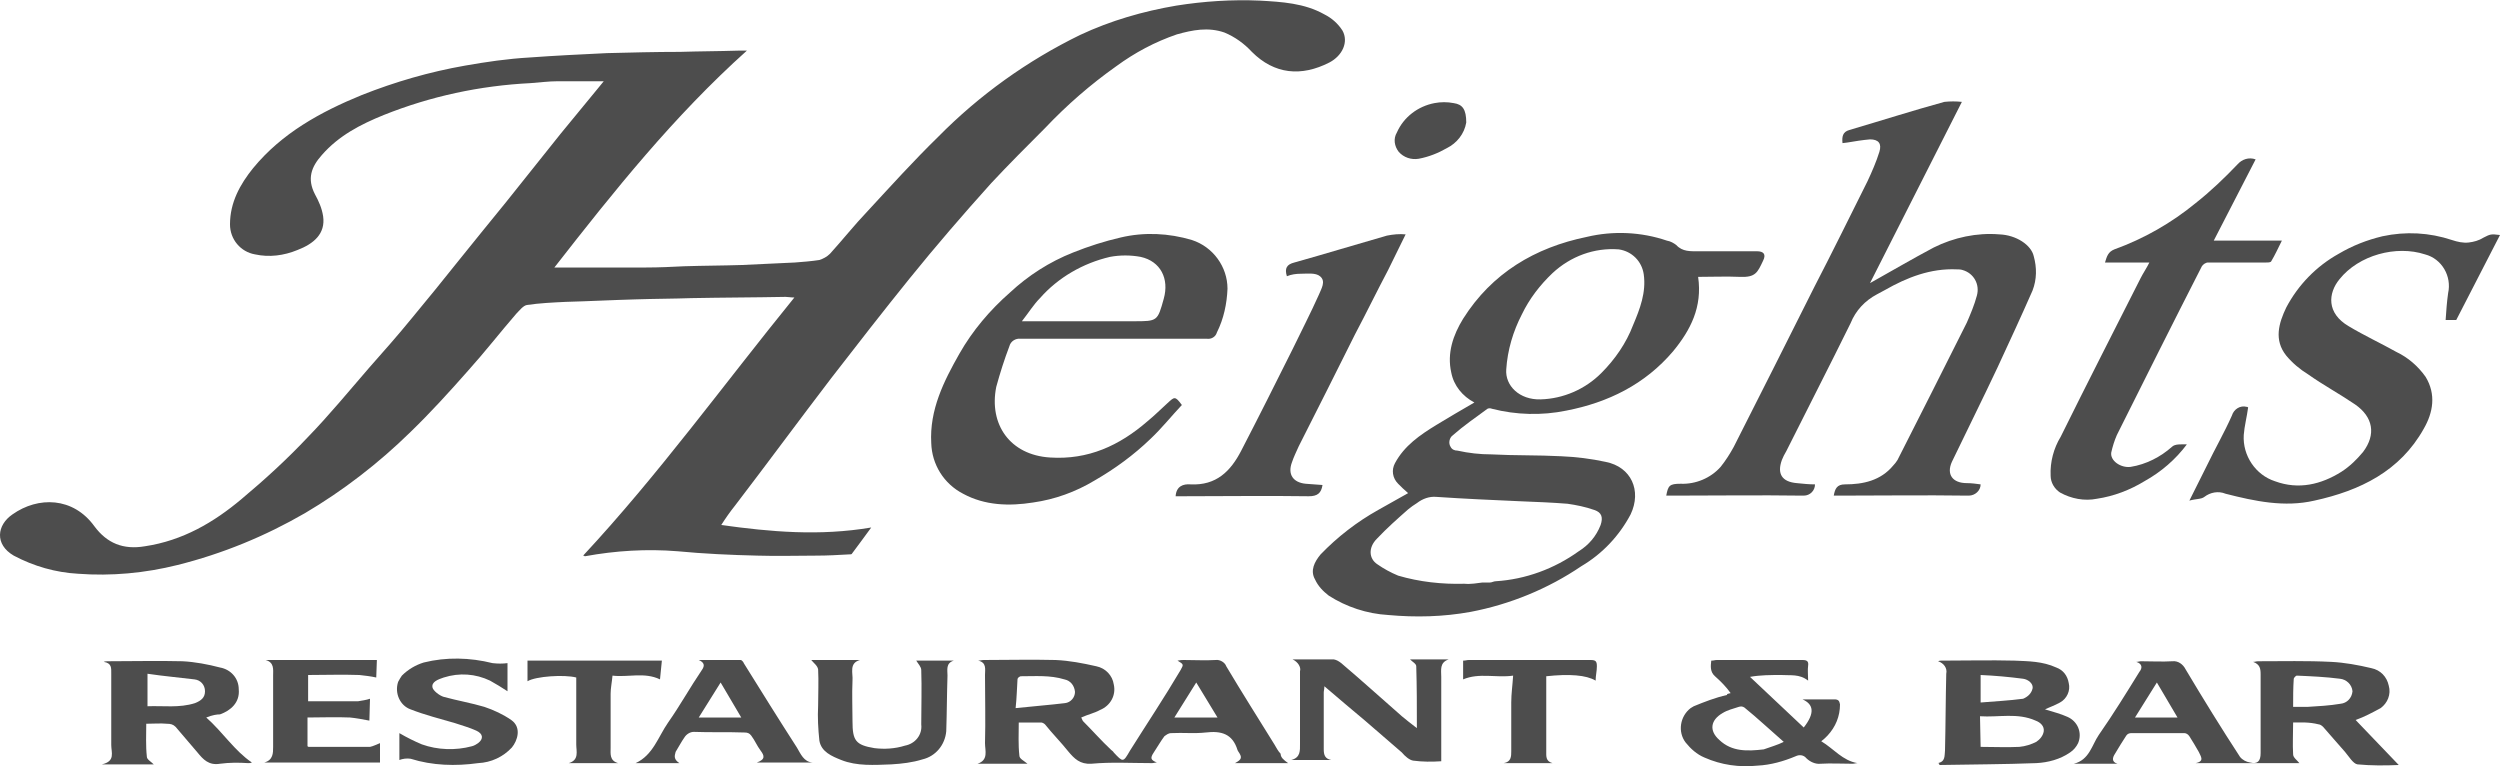
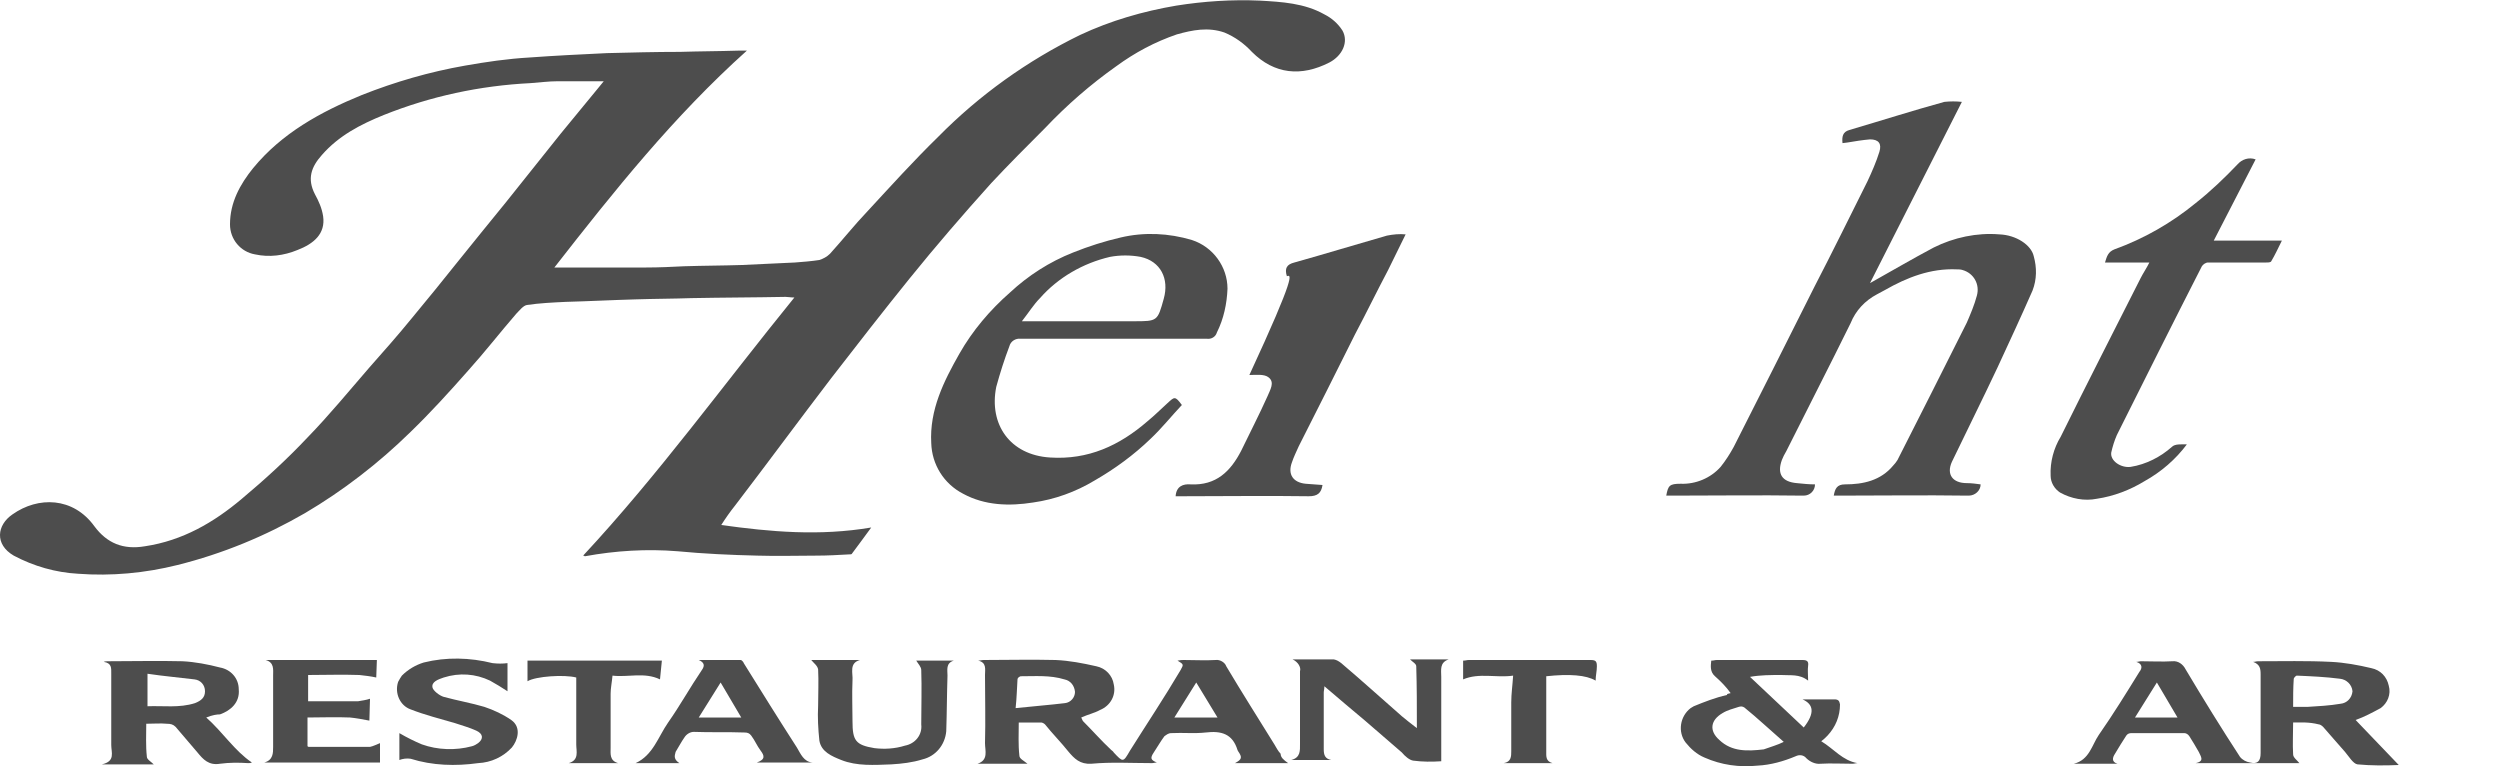
<svg xmlns="http://www.w3.org/2000/svg" version="1.1" id="Layer_1" x="0px" y="0px" viewBox="0 0 400 122.6" style="enable-background:new 0 0 400 122.6;" xml:space="preserve">
  <style type="text/css">
	.st0{fill:#4D4D4D;}
</style>
  <title>Artboard 1</title>
  <g>
    <path class="st0" d="M366.9,115.6c0,1.8-0.1,3.5,0,5.1c0,0.5,0.6,0.9,1,1.4h-16.6c1.5-0.3,0.8-1.1,0.5-1.8c-0.5-0.9-1-1.7-1.5-2.5   c-0.2-0.3-0.5-0.5-0.8-0.5c-2.8,0-5.7,0-8.5,0c-0.3,0-0.6,0.1-0.8,0.4c-0.6,0.9-1.2,1.9-1.8,2.9c-0.4,0.6-0.6,1.3,0.4,1.6h-7   c2.5-0.6,2.9-3,4-4.6c2.3-3.3,4.4-6.7,6.5-10.1c0.5-0.6,0.5-1.3-0.5-1.6c0.3,0,0.5-0.1,0.7-0.1c1.7,0,3.5,0.1,5.1,0   c0.9-0.1,1.7,0.5,2.1,1.3c2.8,4.7,5.7,9.4,8.7,14c0.4,0.5,1,0.8,1.6,0.9c1.2,0.3,1.7-0.2,1.7-1.5c0-4.2,0-8.4,0-12.6   c0-0.9-0.1-1.6-1.2-2c0.3,0,0.5-0.1,0.8-0.1c3.9,0,7.8-0.1,11.7,0.1c2.1,0.1,4.3,0.5,6.4,1c1.5,0.3,2.5,1.4,2.8,2.8   c0.4,1.4-0.2,2.8-1.3,3.6c-1.3,0.7-2.6,1.4-4,1.9l6.9,7.2c-2.2,0.1-4.5,0.1-6.6-0.1c-0.7-0.1-1.4-1.3-2-2c-1.2-1.4-2.4-2.7-3.5-4   c-0.2-0.2-0.5-0.4-0.7-0.4C369.4,115.5,368.2,115.6,366.9,115.6z M366.9,113.1c0.9,0,1.6,0,2.3,0c1.7-0.1,3.5-0.2,5.3-0.5   c1-0.1,1.8-0.9,1.9-2c-0.1-1.1-1-1.9-2-2c-2.3-0.3-4.6-0.4-6.9-0.5c-0.2,0-0.5,0.4-0.5,0.5C366.9,110.1,366.9,111.5,366.9,113.1z    M345.1,109.2l-3.5,5.6h6.8L345.1,109.2z" />
    <path class="st0" d="M206.1,122.1h-8.5c1.1-0.6,1.2-0.9,0.5-1.9c0-0.1-0.1-0.1-0.1-0.2c-0.8-2.6-2.6-3.1-5.1-2.8   c-1.8,0.2-3.6,0-5.5,0.1c-0.5,0-0.8,0.3-1.1,0.5c-0.6,0.8-1.1,1.7-1.7,2.6c-0.6,0.9-0.5,1.2,0.5,1.6c-0.3,0-0.5,0.1-0.8,0.1   c-3.3,0-6.5-0.2-9.7,0.1c-1.8,0.1-2.7-0.8-3.7-2c-1.2-1.5-2.5-2.8-3.7-4.3c-0.2-0.2-0.5-0.3-0.6-0.3c-1.2,0-2.4,0-3.6,0   c0,1.8-0.1,3.5,0.1,5.3c0,0.5,0.7,0.8,1.3,1.3h-8c1.8-0.6,1.2-2.1,1.2-3.3c0.1-3.6,0-7.3,0-10.9c0-0.9,0.3-2-1.1-2.3   c0.3,0,0.6-0.1,0.9-0.1c3.8,0,7.6-0.1,11.5,0c2.2,0.1,4.3,0.5,6.5,1c1.5,0.3,2.6,1.5,2.8,2.9c0.4,1.7-0.5,3.4-2.2,4.1   c-0.9,0.5-1.9,0.7-3,1.2c0.1,0.2,0.2,0.5,0.3,0.6c1.5,1.5,2.9,3.1,4.5,4.6c0.1,0.1,0.3,0.2,0.4,0.4c1.5,1.6,1.5,1.6,2.6-0.3   c2.7-4.3,5.5-8.5,8.1-12.9c0.5-0.9,0.5-0.9-0.5-1.5c0.5-0.1,0.7-0.1,1-0.1c1.7,0,3.5,0.1,5.1,0c0.7-0.1,1.5,0.4,1.7,1   c2.5,4.2,5.1,8.3,7.7,12.5c0.3,0.5,0.6,1.1,1,1.5C204.9,121.2,205.4,121.6,206.1,122.1z M162.5,113.3c2.8-0.3,5.4-0.5,7.9-0.8   c0.9-0.1,1.6-0.9,1.6-1.8c-0.1-1-0.7-1.8-1.7-2c-2.3-0.7-4.6-0.5-7-0.5c-0.3,0.1-0.5,0.3-0.5,0.5   C162.7,110.1,162.7,111.4,162.5,113.3L162.5,113.3z M194.8,114.8l-3.4-5.6l-3.5,5.6H194.8z" />
-     <path class="st0" d="M310,122.1c1.3-0.2,1.1-1.2,1.2-2c0.1-4.1,0.1-8.2,0.2-12.3c0.2-0.9-0.4-1.7-1.3-2c0.2-0.1,0.4-0.1,0.5-0.1   c3.9,0,7.8-0.1,11.7,0c2.3,0.1,4.5,0.1,6.7,1.1c1.1,0.4,1.8,1.3,2,2.5c0.3,1.2-0.3,2.5-1.4,3.1c-0.9,0.5-1.8,0.8-2.4,1.1   c1.3,0.4,2.5,0.7,3.6,1.2c1.6,0.7,2.4,2.5,1.7,4.2c-0.3,0.6-0.7,1.1-1.3,1.5c-1.6,1.1-3.5,1.6-5.4,1.7c-5.2,0.2-10.3,0.2-15.5,0.3   C310.3,122.1,310.2,122.1,310,122.1z M316.9,119.5c2.2,0,4.2,0.1,6.2,0c1-0.1,1.9-0.4,2.7-0.8c0.6-0.4,1.1-1,1.2-1.7   c0.1-0.8-0.5-1.4-1.3-1.7c-2.9-1.3-5.9-0.5-8.9-0.7L316.9,119.5z M316.9,112.4c2.4-0.2,4.5-0.3,6.8-0.6c0.7-0.3,1.3-0.8,1.5-1.6   s-0.7-1.5-1.5-1.6c-2.3-0.3-4.5-0.5-6.8-0.6V112.4z" />
    <path class="st0" d="M276.9,110.9c-0.7-1-1.6-1.9-2.5-2.7c-0.8-0.7-0.7-1.6-0.6-2.5c0.4,0,0.6-0.1,0.9-0.1c4.5,0,9.1,0,13.7,0   c0.7,0,1,0.2,0.9,0.9s0,1.5,0,2.4c-1.4-1.1-2.8-0.8-4.3-0.9c-1.6,0-3.4,0-5,0.3l8.6,8.1c1.8-2.3,1.6-3.7-0.2-4.5h0.8   c1.4,0,2.8,0,4.3,0c0.6,0,0.8,0.2,0.9,0.8c0,1.9-0.7,3.6-2,5c-0.4,0.4-0.6,0.6-1,0.9c2,1.2,3.4,3.1,5.8,3.5c-0.3,0-0.5,0.1-0.8,0.1   c-1.7,0-3.5-0.1-5.1,0c-0.8,0.1-1.7-0.3-2.3-0.9c-0.4-0.5-1.1-0.6-1.7-0.3c-1.9,0.8-4,1.4-6.1,1.5c-2.9,0.3-5.8-0.1-8.5-1.3   c-1.2-0.5-2.2-1.4-3-2.4c-1.3-1.7-0.9-4.2,0.8-5.5c0.2-0.1,0.3-0.2,0.5-0.3c1.7-0.7,3.5-1.4,5.3-1.8   C276.3,111,276.5,111,276.9,110.9z M285.4,118.7c-2.3-2-4.2-3.8-6.3-5.5c-0.3-0.2-0.6-0.2-0.9-0.1c-0.9,0.3-1.8,0.5-2.6,1   c-1.9,1.1-2.2,2.8-0.5,4.3c2,1.9,4.5,1.8,7.1,1.5C283.3,119.5,284.4,119.2,285.4,118.7z" />
    <path class="st0" d="M33,114.8c2.7,2.4,4.5,5.3,7.3,7.2c-0.2,0.1-0.4,0.1-0.6,0.1c-1.5-0.1-3-0.1-4.5,0.1c-1.8,0.3-2.7-0.7-3.6-1.8   c-1.2-1.4-2.4-2.8-3.5-4.1c-0.4-0.4-0.8-0.5-1.4-0.5c-1-0.1-2.1,0-3.3,0c0,1.8-0.1,3.5,0.1,5.3c0,0.4,0.7,0.8,1.1,1.2h-8.3   c2.2-0.5,1.5-1.9,1.5-3.1c0-3.8,0-7.5,0-11.4c0-0.9,0.1-1.7-1.2-1.9c0.2-0.1,0.5-0.1,0.7-0.1c4,0,8-0.1,11.9,0c2,0.1,4.1,0.5,6,1   c1.7,0.3,3,1.7,3,3.5c0.2,2.1-1.3,3.4-3,4C34.7,114.3,34,114.4,33,114.8z M23.6,107.8v5.2c2.5-0.1,5.1,0.3,7.6-0.5   c1-0.4,1.6-0.9,1.6-1.9s-0.7-1.8-1.7-1.9C28.7,108.4,26.3,108.2,23.6,107.8z" />
    <path class="st0" d="M206.8,105.5c2.2,0,4.5,0,6.6,0c0.5,0.1,0.8,0.3,1.2,0.6c3.3,2.8,6.5,5.7,9.7,8.5c0.7,0.6,1.5,1.2,2.4,1.9   c0-3.5,0-6.6-0.1-9.9c0-0.4-0.6-0.7-1-1.1h6.2c-1.5,0.5-1.2,1.7-1.2,2.8v13.5c-1.5,0.1-3,0.1-4.5-0.1c-0.6-0.1-1.3-0.7-1.8-1.3   c-2-1.7-3.9-3.4-5.9-5.1s-4.2-3.5-6.5-5.5c0,0.5-0.1,0.7-0.1,1c0,3,0,6,0,9.1c0,0.9,0.2,1.5,1.2,1.7h-6.4c1.5-0.4,1.4-1.5,1.4-2.6   c0-3.9,0-7.7,0-11.6C208.2,106.8,207.7,105.9,206.8,105.5z" />
    <path class="st0" d="M108.7,122.1h-7c2.8-1.3,3.6-4.2,5.2-6.5c1.9-2.7,3.5-5.6,5.4-8.4c0.5-0.7,0.4-1.2-0.5-1.6c2.3,0,4.5,0,6.7,0   c0.2,0,0.5,0.4,0.5,0.5c2.8,4.5,5.6,9,8.5,13.5c0.6,1,1.1,2.3,2.5,2.4h-8.9c1.4-0.5,1.2-1.1,0.6-1.9s-0.9-1.6-1.5-2.4   c-0.3-0.4-0.6-0.5-1.1-0.5c-2.7-0.1-5.4,0-8.1-0.1c-0.6,0-1.2,0.4-1.5,0.9c-0.5,0.7-0.9,1.5-1.4,2.3   C107.9,121,107.8,121.5,108.7,122.1z M111.8,114.8h6.8l-3.3-5.6L111.8,114.8z" />
    <path class="st0" d="M129.8,105.6h7.8c-1.8,0.5-1.1,2.1-1.2,3.3c-0.1,2.2,0,4.4,0,6.5c0,3.1,0.5,3.8,3.5,4.3   c1.6,0.2,3.3,0.1,4.9-0.4c1.6-0.3,2.8-1.7,2.6-3.4c0-2.9,0.1-5.8,0-8.7c0-0.5-0.5-1-0.8-1.5h6c-1.3,0.4-1,1.5-1,2.4   c-0.1,3-0.1,6-0.2,8.9c-0.2,2.2-1.7,4-3.8,4.5c-1.6,0.5-3.3,0.7-5,0.8c-2.7,0.1-5.5,0.3-8-0.7c-1.5-0.6-3.2-1.3-3.5-3.1   c-0.2-1.9-0.3-3.7-0.2-5.6c0-1.9,0.1-3.9,0-5.8C130.8,106.5,130.2,106.1,129.8,105.6z" />
    <path class="st0" d="M59.1,115.3c-1-0.2-2.1-0.4-3.1-0.5c-2.3-0.1-4.5,0-6.8,0v4.6c0.1,0.1,0.2,0.1,0.2,0.1c3.3,0,6.5,0,9.8,0   c0.5-0.1,1.1-0.4,1.6-0.6v3.1H42.3c1.4-0.4,1.4-1.5,1.4-2.5v-11.4c0-1,0.2-2.1-1.2-2.5h17.8l-0.1,2.8c-0.9-0.2-1.8-0.3-2.7-0.4   c-2.7-0.1-5.5,0-8.2,0v4.2h0.9c2.4,0,4.7,0,7.1,0c0.6-0.1,1.3-0.2,1.9-0.4L59.1,115.3z" />
    <path class="st0" d="M81.2,106.1v4.5c-0.9-0.6-1.9-1.2-2.8-1.7c-2.3-1.1-4.9-1.3-7.4-0.5c-0.9,0.3-2,0.7-1.8,1.6   c0.1,0.5,1.1,1.3,1.8,1.5c2.2,0.6,4.5,1,6.5,1.6c1.5,0.5,3,1.2,4.3,2.1c1.7,1.2,1,3.3,0.1,4.4c-1.4,1.5-3.3,2.4-5.4,2.5   c-3.6,0.5-7.3,0.4-10.8-0.7c-0.6-0.1-1.3,0-1.8,0.2v-4.3c1.2,0.7,2.4,1.3,3.6,1.8c2.5,0.9,5.4,1,8,0.3c0.4-0.1,0.7-0.3,1-0.5   c0.9-0.7,0.8-1.5-0.3-2c-1.1-0.5-2.2-0.8-3.4-1.2c-2.4-0.7-4.8-1.3-7.1-2.2c-1.7-0.6-2.6-2.6-2-4.4c0.2-0.4,0.4-0.7,0.6-1   c1-1,2.2-1.7,3.5-2.1c3.6-0.9,7.4-0.8,11,0.1C79.7,106.2,80.4,106.2,81.2,106.1z" />
    <path class="st0" d="M255.3,108.9c-1.5-0.9-4.2-1.1-7.9-0.7v1.8c0,3.4,0,6.7,0,10.2c0,0.8-0.1,1.6,1,1.9h-7.8   c1.2-0.2,1.2-1.1,1.2-1.9c0-2.6,0-5.2,0-7.8c0-1.4,0.2-2.7,0.3-4.3c-2.7,0.4-5.4-0.5-8,0.6v-3c0.4,0,0.6-0.1,0.9-0.1   c6.5,0,12.9,0,19.5,0c0.8,0,1,0.2,1,1S255.3,108.1,255.3,108.9z" />
    <path class="st0" d="M105.6,108.7c-2.5-1.2-5.1-0.3-7.6-0.6c-0.1,1.1-0.3,2-0.3,2.9c0,2.9,0,5.8,0,8.6c0,1-0.2,2.1,1.2,2.5H91   c1.7-0.5,1.2-1.9,1.2-3c0-3.5,0-7.2,0-10.7c-1.9-0.5-6.5-0.2-7.8,0.6v-3.3h21.5L105.6,108.7z" />
  </g>
  <g>
    <path class="st0" d="M115.4,84c7.9,1.1,15.7,1.8,24,0.4c-1.2,1.6-2.1,2.9-3.1,4.2c0,0.1-0.3,0.1-0.4,0.1c-1.8,0.1-3.5,0.2-5.3,0.2   c-3.1,0-6.2,0.1-9.4,0c-4.3-0.1-8.6-0.3-12.8-0.7c-4.9-0.4-9.9-0.1-14.8,0.8c-0.1,0-0.1-0.1-0.3-0.1c12.1-13,22.5-27.4,33.8-41.3   c-0.6,0-1-0.1-1.4-0.1c-5.1,0.1-10.1,0.1-15.1,0.2c-2.9,0.1-5.9,0.1-8.9,0.2c-3.7,0.1-7.5,0.3-11.2,0.4c-2.1,0.1-4.2,0.2-6.2,0.5   c-0.6,0.1-1.2,0.9-1.7,1.4c-2.6,3-5,6.1-7.7,9.1c-3,3.4-6,6.7-9.2,9.8c-5.1,5-10.8,9.4-16.9,13c-6.4,3.7-13.2,6.5-20.4,8.3   c-5.2,1.3-10.6,1.8-15.9,1.4c-3.6-0.2-7.1-1.2-10.3-2.9C-0.9,87.1-0.5,84,2,82.3c4.1-2.9,9.7-2.8,13.1,1.9c2,2.7,4.6,3.8,8.1,3.2   c6-0.9,11-3.8,15.5-7.6c3.7-3.1,7.2-6.3,10.5-9.8c3.5-3.6,6.6-7.4,9.9-11.2c2.3-2.6,4.6-5.2,6.8-7.9c2.5-3,5-6.1,7.4-9.1   s5.1-6.3,7.7-9.5l8.7-10.9c2-2.4,4-4.9,6-7.3c0.3-0.4,0.6-0.7,0.9-1.1c-2.5,0-5,0-7.4,0c-1.4,0-2.9,0.2-4.3,0.3   c-8.1,0.4-16,2.1-23.5,5.1c-3.7,1.5-7.2,3.3-9.9,6.4c-1.7,1.9-2.4,3.8-1.1,6.3c0.6,1.1,1.1,2.2,1.3,3.5c0.4,2.8-1.5,4.4-4.1,5.4   c-2.2,0.9-4.5,1.2-6.8,0.7c-2.3-0.4-4-2.4-4-4.8c0-3.5,1.6-6.4,3.7-9c4.6-5.6,10.8-9,17.4-11.7c5.3-2.1,10.8-3.7,16.5-4.7   c3.4-0.6,6.8-1.1,10.3-1.3c4.1-0.3,8.2-0.5,12.4-0.7c3.9-0.1,7.8-0.2,11.7-0.2c3.1-0.1,6.2-0.1,9.3-0.2c0.4,0,0.7,0,1.4,0   c-11.7,10.5-21.2,22.4-30.8,34.7c5.1,0,9.9,0,14.7,0c2,0,4.1-0.1,6.1-0.2c3.1-0.1,6.1-0.1,9.2-0.2c2.8-0.1,5.7-0.3,8.5-0.4   c1.3-0.1,2.6-0.2,3.9-0.4c0.6-0.2,1.2-0.5,1.7-1c2-2.2,3.9-4.6,6-6.8c3.7-4,7.4-8.1,11.3-11.9c6.6-6.7,14.3-12.2,22.7-16.3   c4.9-2.3,10.1-3.8,15.4-4.7c4.4-0.7,8.9-1,13.4-0.8c3.5,0.2,7.1,0.4,10.3,2.2c1.2,0.6,2.2,1.5,2.9,2.6c1,1.8,0,4-2.1,5.1   c-4.5,2.3-8.8,1.9-12.4-1.7c-1.2-1.3-2.7-2.4-4.4-3.1c-2.6-0.9-5.1-0.4-7.6,0.3c-3.5,1.2-6.7,2.9-9.7,5.1   c-4.1,2.9-7.9,6.2-11.4,9.9c-2.9,2.9-5.8,5.8-8.6,8.8c-4.5,5-8.9,10.1-13.1,15.3s-8.4,10.6-12.5,15.9c-5.2,6.8-10.2,13.6-15.4,20.4   C116.8,81.9,116.1,82.9,115.4,84z" />
-     <path class="st0" d="M225.3,78.9c-0.6-0.5-1.1-1-1.6-1.5c-0.9-0.9-1.1-2.2-0.5-3.3c1.5-2.8,4-4.5,6.6-6.1c2-1.2,4-2.4,6.1-3.6   c-1.9-1-3.3-2.7-3.7-4.8c-0.7-3.1,0.3-6,1.9-8.6c4.6-7.3,11.5-11.4,19.8-13.1c4.2-1,8.7-0.8,12.8,0.6c0.6,0.1,1.1,0.4,1.5,0.7   c1,1.1,2.3,1,3.6,1c3.1,0,6.2,0,9.3,0c1.1,0,1.5,0.5,1,1.5c-0.9,1.9-1.2,2.7-3.7,2.6c-2.2-0.1-4.5,0-6.7,0c0.7,4.8-1.2,8.5-4,11.9   c-4.5,5.3-10.4,8.2-17.1,9.5c-3.9,0.8-8,0.7-11.9-0.3c-0.2-0.1-0.5-0.1-0.7,0c-1.9,1.4-3.8,2.7-5.5,4.2c-0.6,0.4-0.8,1.3-0.4,1.9   c0.2,0.4,0.6,0.6,1.1,0.6c1.8,0.4,3.6,0.6,5.4,0.6c3.7,0.2,7.5,0.1,11.2,0.3c2.4,0.1,4.8,0.4,7.1,0.9c4.1,0.8,5.8,4.6,4,8.4   c-1.8,3.4-4.5,6.3-7.9,8.3c-5.3,3.6-11.4,6.1-17.7,7.3c-4.4,0.8-8.8,0.9-13.2,0.5c-3.4-0.2-6.7-1.3-9.5-3.1   c-0.9-0.7-1.7-1.5-2.2-2.6c-0.8-1.4-0.1-2.8,0.9-4c2.7-2.8,5.8-5.2,9.2-7.1L225.3,78.9z M237.2,93.2c0.5,0,0.9,0,1.2,0   s0.6-0.2,0.9-0.2c4.8-0.3,9.4-2,13.3-4.8c1.6-1,2.8-2.4,3.5-4.2c0.4-1.2,0.2-2-1-2.4c-1.4-0.5-2.9-0.8-4.3-1   c-2.5-0.2-5.1-0.3-7.6-0.4c-4.5-0.2-9-0.4-13.4-0.7c-1.1-0.1-2.2,0.3-3.1,1c-0.5,0.3-0.9,0.6-1.4,1c-1.7,1.5-3.4,3-5,4.7   c-1.4,1.4-1.3,3.2,0.1,4.1c1,0.7,2.1,1.3,3.3,1.8c3.4,1,7,1.4,10.6,1.3C235.3,93.5,236.4,93.3,237.2,93.2z M241,59.1   c-0.2,2.6,2.1,4.9,5.5,4.8c3.6-0.1,7.1-1.6,9.7-4.2c2.2-2.2,4-4.8,5.1-7.7c1.1-2.6,2.1-5.2,1.7-8.1c-0.3-2.1-1.9-3.7-4-4   c-3.9-0.3-7.7,1.1-10.6,3.8c-2,1.9-3.7,4.1-4.9,6.6C242.1,53,241.2,56,241,59.1z" />
    <path class="st0" d="M293.4,79.3c0.2-1.1,0.5-1.8,1.8-1.8c2.9,0,5.7-0.6,7.7-3c0.3-0.3,0.5-0.6,0.7-0.9c3.7-7.3,7.4-14.6,11.1-22   c0.6-1.4,1.2-2.8,1.6-4.3c0.5-1.8-0.5-3.6-2.3-4.1c-0.3-0.1-0.6-0.1-0.9-0.1c-4.2-0.2-8,1.3-11.5,3.3c-0.4,0.2-0.9,0.5-1.3,0.7   c-1.9,1-3.4,2.6-4.2,4.6c-3.4,6.9-6.9,13.7-10.3,20.5c-0.3,0.5-0.5,0.9-0.7,1.4c-0.8,2.2,0,3.5,2.4,3.7c1,0.1,1.9,0.2,2.9,0.2   c0,1-0.8,1.8-1.8,1.8c-0.1,0-0.2,0-0.3,0c-6.8-0.1-13.7,0-20.5,0h-1.2c0.3-1.6,0.5-1.9,2.3-1.9c2.4,0.1,4.8-0.9,6.4-2.7   c0.8-1,1.5-2.1,2.1-3.2c4.3-8.5,8.6-17,12.9-25.6c2.9-5.6,5.7-11.3,8.5-16.9c0.7-1.5,1.4-3.1,1.9-4.7c0.4-1.3-0.1-2-1.5-2   c-1.2,0.1-2.4,0.3-3.6,0.5l-0.8,0.1c-0.1-1,0-1.8,1.1-2.1c5.1-1.5,10.1-3.1,15.2-4.5c0.9-0.1,1.9-0.1,2.8,0l-14.7,29   c3.4-1.9,6.8-3.9,10.2-5.7c3.2-1.6,6.9-2.4,10.5-2.1c2.7,0.1,5.1,1.7,5.5,3.5c0.5,1.8,0.5,3.7-0.2,5.5c-1.8,4.1-3.7,8.2-5.6,12.3   c-2.4,5.1-4.9,10.1-7.3,15.1c-0.9,2,0.1,3.4,2.4,3.4c0.7,0,1.5,0.1,2.2,0.2c0,1-0.9,1.8-1.9,1.8c-0.1,0-0.2,0-0.3,0   c-6.8-0.1-13.5,0-20.3,0H293.4z" />
    <path class="st0" d="M189.1,64.8c-1.7,1.8-3.2,3.7-5,5.4c-2.7,2.6-5.7,4.8-9,6.7c-3,1.8-6.3,3-9.8,3.5c-3.8,0.6-7.7,0.5-11.2-1.4   c-3.1-1.6-5-4.7-5.1-8.1c-0.3-5.3,2-9.9,4.5-14.3c2.1-3.7,4.9-7,8.1-9.8c2.9-2.7,6.3-4.9,10.1-6.4c2.5-1,5-1.8,7.6-2.4   c3.8-0.9,7.7-0.7,11.4,0.4c3.4,1.1,5.7,4.3,5.7,7.8c-0.1,2.4-0.6,4.8-1.7,7c-0.2,0.7-0.9,1.1-1.6,1c-9.9,0-19.9,0-29.8,0   c-0.8-0.1-1.6,0.4-1.8,1.2c-0.8,2.1-1.5,4.3-2.1,6.5c-1.2,6,2.2,10.9,8.6,11.3c6.1,0.4,11.1-1.9,15.6-5.8c1.1-0.9,2.1-1.9,3.2-2.9   S188,63.3,189.1,64.8z M163.5,51.4h17.9c3.8,0,3.8,0,4.8-3.6c0.9-3.2-0.5-6-3.7-6.7c-1.6-0.3-3.3-0.3-4.9,0   c-4.3,1-8.3,3.3-11.2,6.6C165.4,48.7,164.6,50,163.5,51.4L163.5,51.4z" />
-     <path class="st0" d="M400,37.6l-7,13.6h-1.7c0.1-1.5,0.2-2.9,0.4-4.3c0.6-2.7-1-5.5-3.7-6.2c-4.6-1.5-10.6,0.1-13.7,4   c-1.8,2.2-2.1,5.4,1.5,7.5c2.5,1.5,5.1,2.7,7.6,4.1c1.9,0.9,3.5,2.3,4.7,4c1.7,2.8,1.2,5.7-0.3,8.3c-3.8,6.8-10.2,9.9-17.5,11.5   c-4.8,1.1-9.5,0.1-14.2-1.1c-1.2-0.5-2.5-0.2-3.4,0.5c-0.5,0.4-1.4,0.3-2.4,0.6c1-2,1.9-3.8,2.8-5.6c1.3-2.7,2.8-5.3,4-8   c0.3-1,1.3-1.7,2.4-1.4c0.1,0,0.1,0,0.2,0.1c-0.2,1.5-0.6,3-0.7,4.4c-0.2,3.3,1.9,6.4,5,7.4c3.8,1.4,7.4,0.5,10.6-1.5   c1.4-0.9,2.5-2,3.5-3.2c2.1-2.8,1.6-5.6-1.3-7.6c-2.5-1.7-5.1-3.1-7.5-4.8c-1.3-0.8-2.5-1.8-3.5-3c-2-2.5-1.2-5.2,0-7.7   c1.9-3.6,4.8-6.6,8.4-8.6c2.2-1.3,4.5-2.2,7-2.8c3.7-0.8,7.5-0.6,11.1,0.6c0.9,0.3,1.8,0.5,2.7,0.4c0.8-0.1,1.6-0.3,2.4-0.8   C398.4,37.5,398.5,37.4,400,37.6z" />
    <path class="st0" d="M360.9,25.5l-6.7,13h10.9c-0.6,1.2-1.1,2.3-1.7,3.3c-0.1,0.2-0.5,0.2-0.8,0.2c-3.1,0-6.2,0-9.3,0   c-0.4,0-0.8,0.3-1,0.6c-4.6,9-9.1,18-13.6,27c-0.4,0.9-0.7,1.9-0.9,2.8c-0.2,1.3,1.5,2.5,3.1,2.3c2.5-0.4,4.8-1.6,6.6-3.2   c0.5-0.5,1.5-0.4,2.4-0.4c-1.8,2.4-4.1,4.4-6.8,5.9c-2.3,1.4-4.9,2.4-7.6,2.8c-2,0.4-4.1,0-5.9-1c-0.9-0.6-1.5-1.6-1.5-2.7   c-0.1-2.2,0.5-4.4,1.6-6.2c4.2-8.5,8.5-16.9,12.8-25.4c0.4-0.8,0.9-1.5,1.4-2.5h-7.1c0.3-1,0.5-1.7,1.5-2.1c4.7-1.7,9.1-4.2,13-7.4   c2.4-1.9,4.6-4,6.7-6.2C358.7,25.5,359.8,25.1,360.9,25.5z" />
-     <path class="st0" d="M205.9,44.2c-0.4-1.3,0-1.9,1.2-2.2c5-1.4,9.9-2.9,14.8-4.3c1-0.2,2-0.3,3-0.2c-1,2-1.9,3.9-2.8,5.7   c-1.8,3.4-3.5,6.9-5.3,10.3c-3,6-6,12-9,17.9c-0.4,0.9-0.8,1.7-1.1,2.6c-0.7,1.9,0.2,3.2,2.2,3.4l2.7,0.2c-0.2,1.3-0.8,1.8-2.2,1.8   c-6.7-0.1-13.4,0-20.2,0h-1.1c0.1-1.6,1.2-2,2.4-1.9c4.1,0.2,6.4-2.1,8.1-5.4c2.8-5.4,5.5-10.8,8.2-16.2c1.4-2.9,2.9-5.8,4.2-8.7   c0.4-1,1.2-2.2,0.2-3c-0.7-0.6-2.1-0.4-3.1-0.4C207.4,43.8,206.6,43.9,205.9,44.2z" />
-     <path class="st0" d="M234.6,19.6c-0.3,1.8-1.5,3.3-3.1,4.1c-1.4,0.8-2.9,1.4-4.5,1.7c-1.2,0.2-2.4-0.2-3.2-1.1   c-0.7-0.9-0.9-2.1-0.3-3.1c1.1-2.5,3.4-4.2,6-4.7c1-0.2,2.1-0.2,3.1,0C234,16.7,234.6,17.5,234.6,19.6z" />
+     <path class="st0" d="M205.9,44.2c-0.4-1.3,0-1.9,1.2-2.2c5-1.4,9.9-2.9,14.8-4.3c1-0.2,2-0.3,3-0.2c-1,2-1.9,3.9-2.8,5.7   c-1.8,3.4-3.5,6.9-5.3,10.3c-3,6-6,12-9,17.9c-0.4,0.9-0.8,1.7-1.1,2.6c-0.7,1.9,0.2,3.2,2.2,3.4l2.7,0.2c-0.2,1.3-0.8,1.8-2.2,1.8   c-6.7-0.1-13.4,0-20.2,0h-1.1c0.1-1.6,1.2-2,2.4-1.9c4.1,0.2,6.4-2.1,8.1-5.4c1.4-2.9,2.9-5.8,4.2-8.7   c0.4-1,1.2-2.2,0.2-3c-0.7-0.6-2.1-0.4-3.1-0.4C207.4,43.8,206.6,43.9,205.9,44.2z" />
  </g>
</svg>